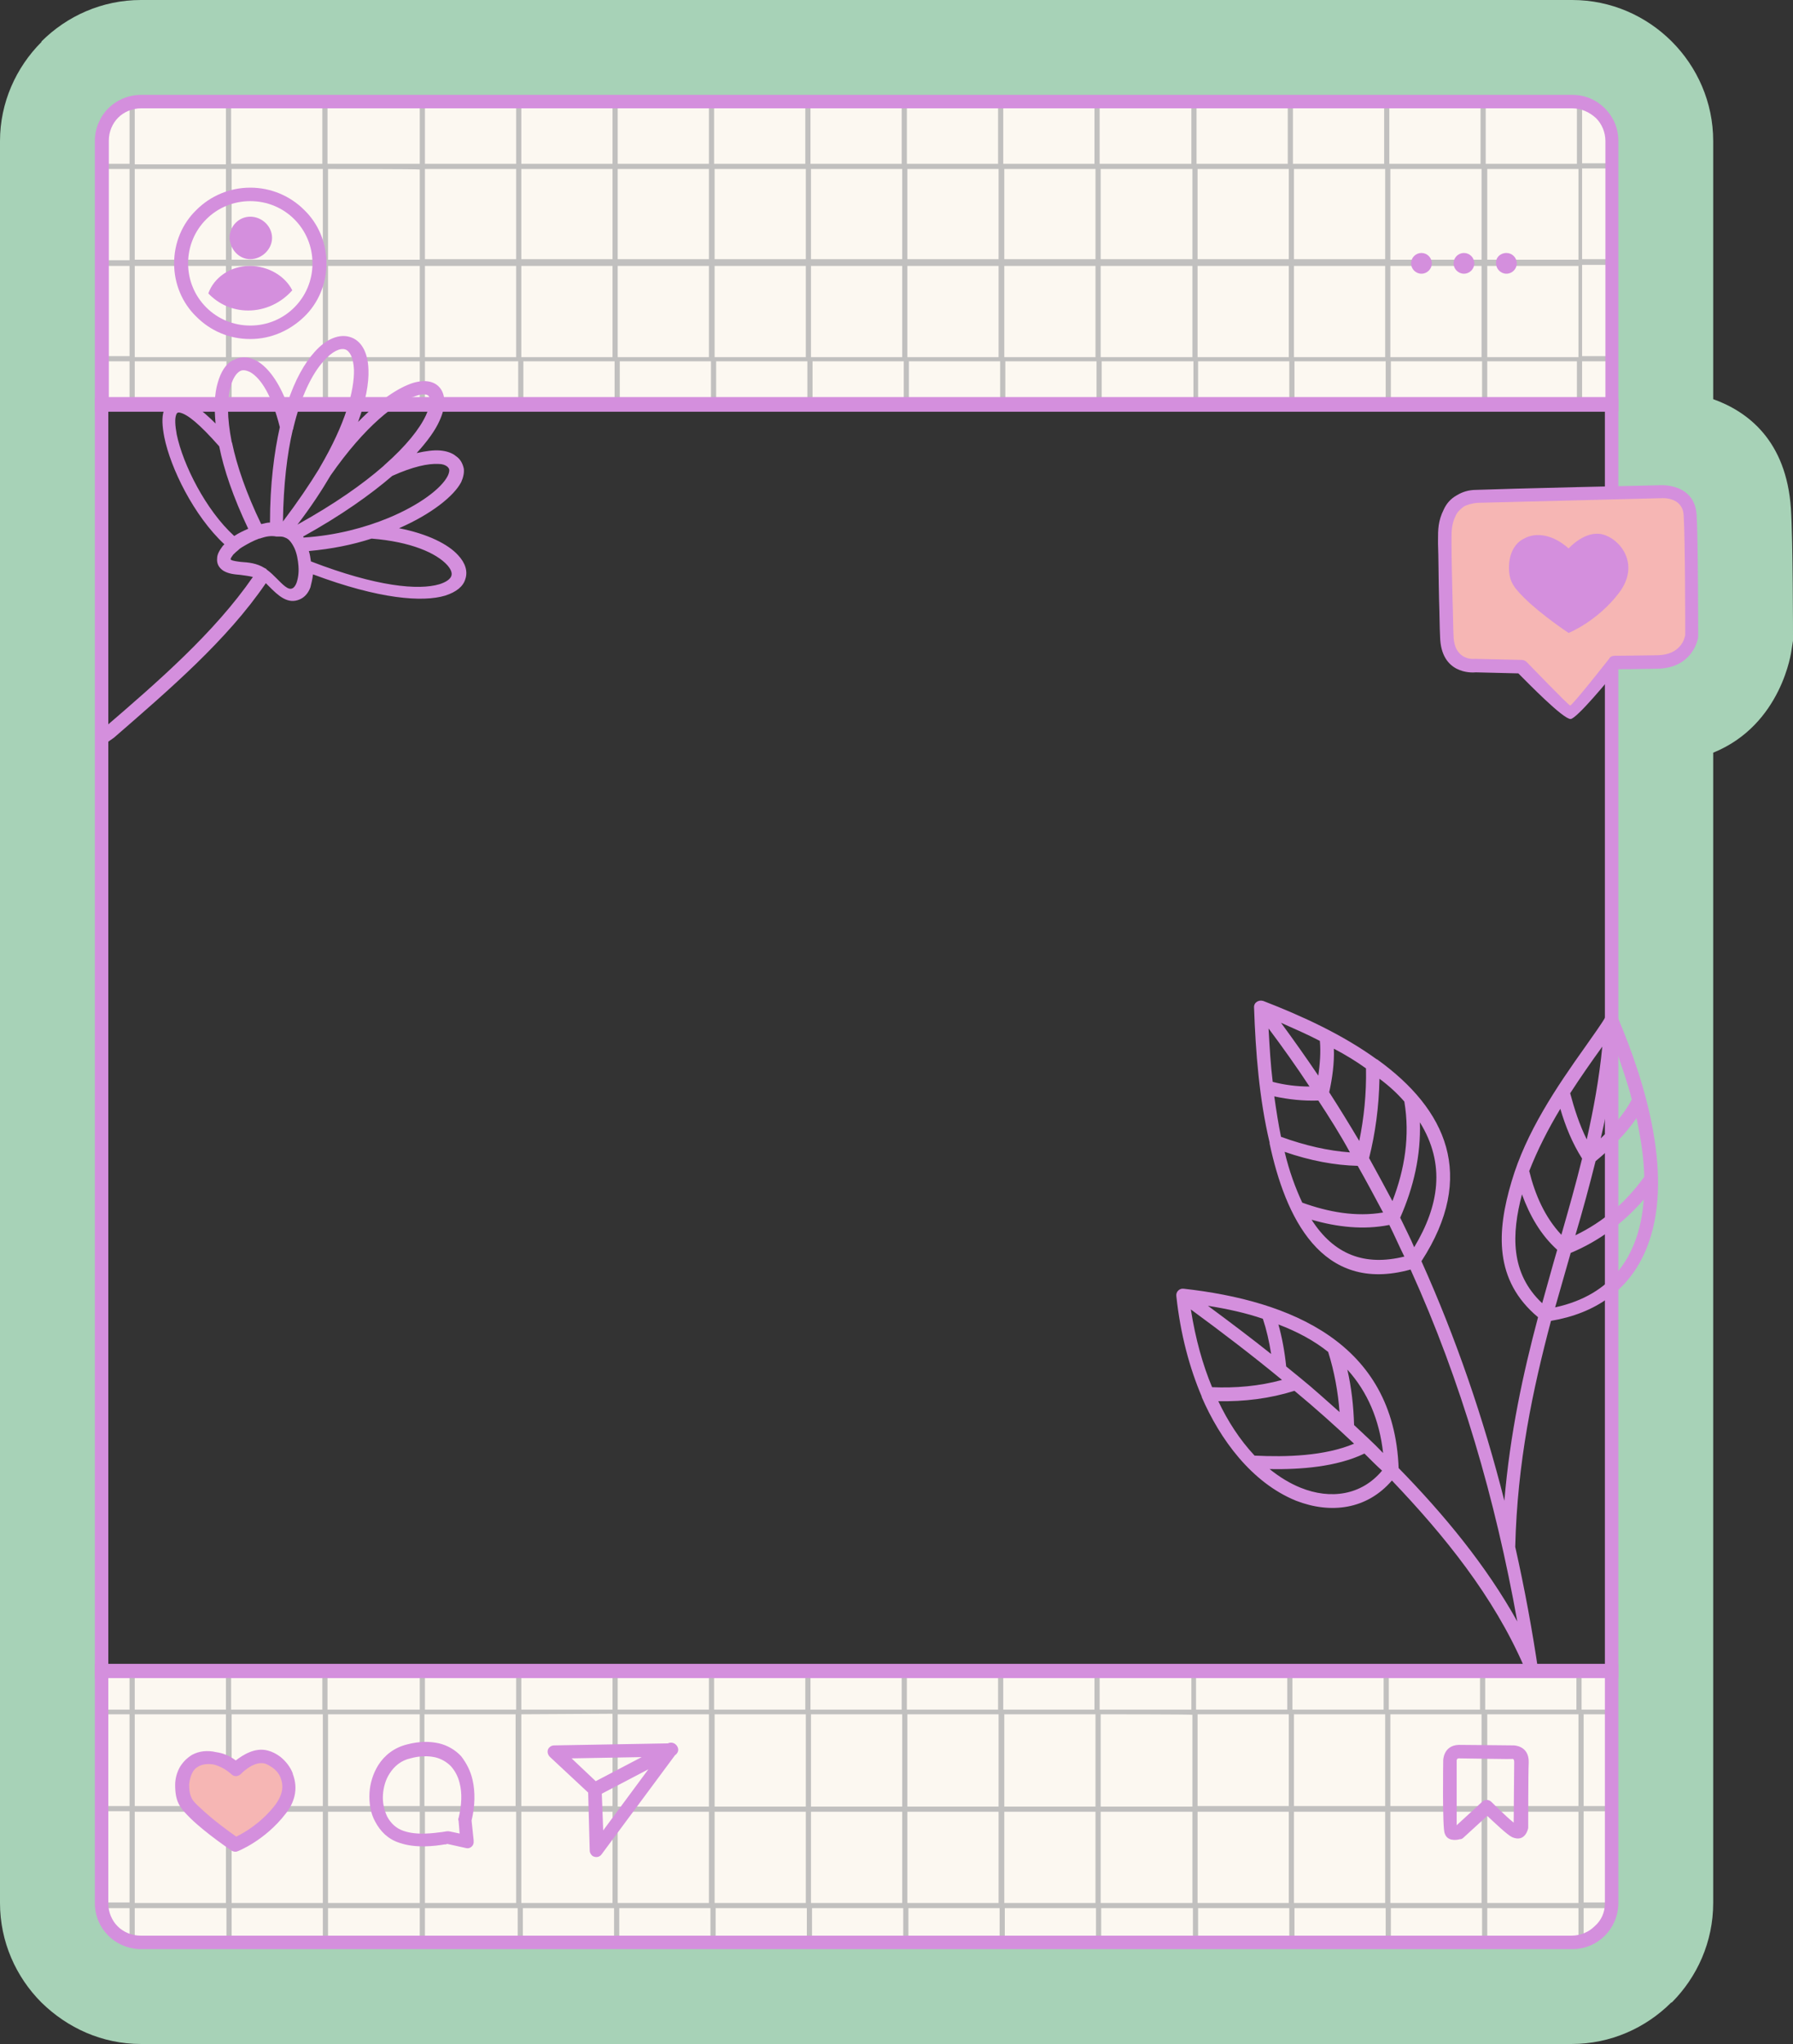
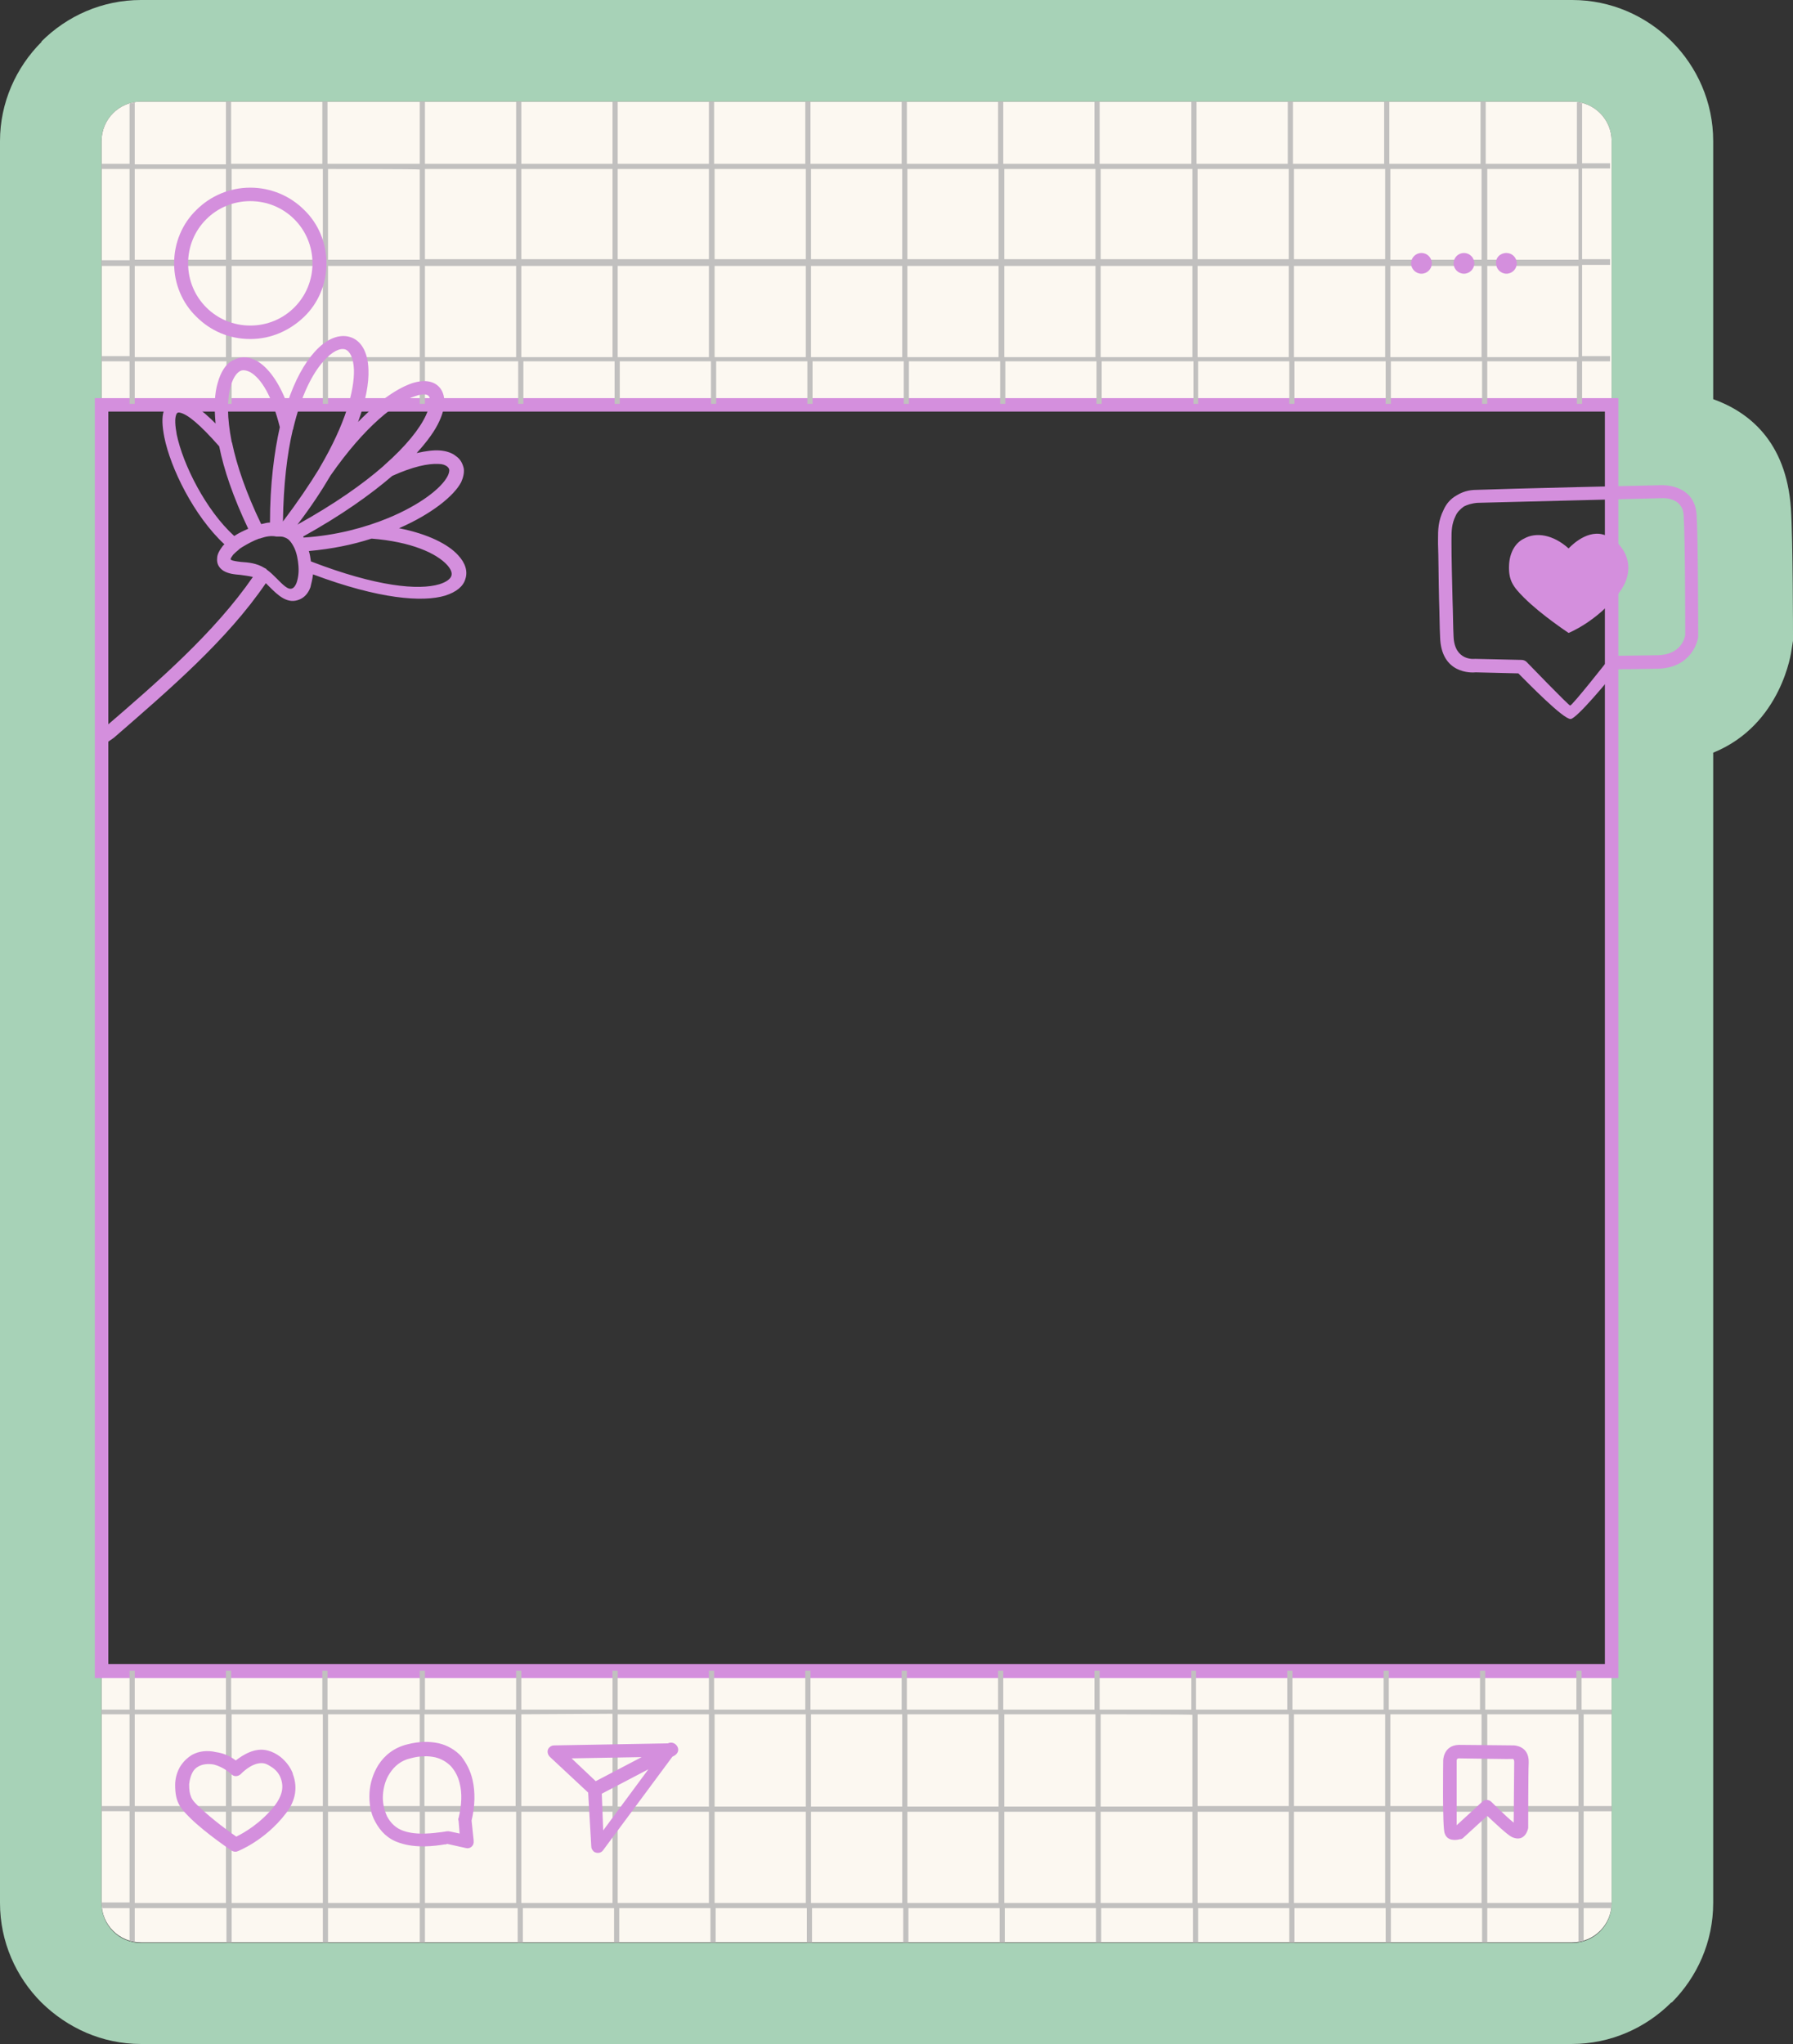
<svg xmlns="http://www.w3.org/2000/svg" fill="#000000" height="394.3" preserveAspectRatio="xMidYMid meet" version="1" viewBox="0.0 0.0 346.0 394.3" width="346" zoomAndPan="magnify">
  <rect x="0.0" y="0.0" width="346.0" height="394.3" fill="#333333" stroke="none" />
  <g id="change1_1">
    <path d="M27.2,0h276.2c7.5,0,14.3,3.1,19.2,8c4.9,4.9,8,11.7,8,19.2V77c6.7,2.4,14.1,8,15,21.1c0.4,6,0.4,24.4,0.4,24.5 v1l-0.3,1.9c0,0-1.8,14.3-15.1,19.7v221.9c0,7.5-3.1,14.3-8,19.2h-0.1c-4.9,4.9-11.7,8-19.2,8H27.2c-7.5,0-14.2-3.1-19.2-8L8,386.3 c-4.9-4.9-8-11.7-8-19.2V27.2C0,19.8,3.1,13,8,8.1V8C12.9,3.1,19.7,0,27.2,0L27.2,0z M19.6,78.1v244.3v44.8c0,4.2,3.4,7.6,7.6,7.6 h276.2c4.2,0,7.6-3.4,7.6-7.6v-44.8V78.1V27.2c0-4.2-3.4-7.6-7.6-7.6H27.2c-4.2,0-7.6,3.4-7.6,7.6C19.6,27.2,19.6,78.1,19.6,78.1z M311.5,147.4C311.3,147.5,311.5,147.5,311.5,147.4L311.5,147.4z" fill="#a7d2b7" />
  </g>
  <g id="change2_1">
    <path clip-rule="evenodd" d="M27.2,19.6h276.2c4.2,0,7.6,3.4,7.6,7.6v50.9H19.6V27.2C19.6,23,23,19.6,27.2,19.6z M311,322.3v44.8 c0,4.2-3.4,7.6-7.6,7.6H27.2c-4.2,0-7.6-3.4-7.6-7.6v-44.8H311z" fill="#fcf8f1" fill-rule="evenodd" />
  </g>
  <g id="change3_1">
    <path d="M19.6,76.8h292.7v246.9h-294V76.8C18.3,76.8,19.6,76.8,19.6,76.8z M309.7,79.4H20.9V321h288.8V79.4z" fill="#d48fdd" />
  </g>
  <g id="change4_1">
    <path d="M43.6,19.6h1v12h17.6v-12h1v12H81l0-12h1v12h17.6v-12h1v12h17.6v-12h1v12h17.6v-12h1v12h17.6v-12h1v12h17.6v-12 h1v12h17.6v-12h1v12h17.6v-12h1v12h17.7l0-12h1v12h17.6v-12h1v12h17.6v-12h1v12h17.6v-12h1v12h17.6V19.7c0.4,0.1,0.7,0.1,1,0.2v11.6 h5.4v1h-5.4v17.5l5.4,0v1.1h-5.4v17.6h5.4v1h-5.4v8.2h-1v-8.2H287v8.2h-1v-8.2h-17.6v8.2h-1v-8.2h-17.6v8.2h-1v-8.2h-17.6v8.2h-0.9 l0-8.2h-17.7v8.2h-1v-8.2h-17.6v8.2h-1v-8.2h-17.6v8.2h-1v-8.2h-17.6v8.2h-1v-8.2h-17.6v8.2h-1v-8.2h-17.6v8.2h-1v-8.2h-17.6v8.2h-1 v-8.2H82v8.2H81l0-8.2H63.3v8.2h-1v-8.2H44.7v8.2h-1v-8.2H26v8.2h-1v-8.2h-5.4v-1H25V51.3h-5.4v-1.1l5.4,0V32.6h-5.4v-1H25V20 c0.3-0.1,0.7-0.2,1-0.2v11.9h17.6L43.6,19.6L43.6,19.6z M311,329.8v0.9l-5.4,0v17.7h5.4v1h-5.4v17.6h5.4v0.1c0,0.3,0,0.7-0.1,1h-5.3 v6.3c-0.3,0.1-0.7,0.2-1,0.2v-6.5H287v6.6h-1v-6.6h-17.6v6.6h-1v-6.6h-17.6v6.6h-1v-6.6h-17.6v6.6h-1l0-6.6h-17.7v6.6h-1v-6.6h-17.6 v6.6h-1v-6.6h-17.6v6.6h-1v-6.6h-17.6v6.6h-1v-6.6h-17.6v6.6h-1v-6.6h-17.6v6.6h-1v-6.6h-17.6v6.6h-1v-6.6H82v6.6h-1l0-6.6H63.3v6.6 h-1v-6.6H44.7v6.6h-1v-6.6H26v6.5c-0.4-0.1-0.7-0.1-1-0.2v-6.3h-5.3c0-0.3-0.1-0.6-0.1-1v-0.1H25v-17.6h-5.4v-1H25v-17.7l-5.4,0 v-0.9H25v-7.5h1v7.5h17.6v-7.5h1v7.5h17.6v-7.5h1v7.5H81l0-7.5H82v7.5h17.6v-7.5h1v7.5h17.6v-7.5h1v7.5h17.6v-7.5h1v7.5h17.6v-7.5h1 v7.5h17.6v-7.5h1v7.5h17.6v-7.5h1v7.5h17.6v-7.5h1v7.5h17.7l0-7.5h0.9v7.5h17.6v-7.5h1v7.5h17.6v-7.5h1v7.5h17.6v-7.5h1v7.5h17.6 v-7.5h1v7.5H311L311,329.8z M26,32.6v17.5l17.6,0V32.6C43.6,32.6,26,32.6,26,32.6z M63.3,32.6v17.5l17.7,0l0-17.4 C81,32.6,63.3,32.6,63.3,32.6z M100.6,32.6v17.4l17.6,0V32.6H100.6z M137.9,32.6v17.4l17.6,0V32.6H137.9z M175.1,32.6v17.4l17.6,0 V32.6H175.1z M212.4,32.6v17.4l17.7,0l0-17.4H212.4z M249.7,32.6v17.4l17.6,0V32.6H249.7z M287,32.6v17.5l17.6,0V32.6H287z M285.9,32.6h-17.6v17.5l17.6,0V32.6z M248.7,32.6h-17.6v17.4l17.6,0C248.7,50.1,248.7,32.6,248.7,32.6z M211.4,32.6h-17.6v17.4 l17.6,0C211.4,50.1,211.4,32.6,211.4,32.6z M174.1,32.6h-17.6v17.4h17.6V32.6z M136.8,32.6h-17.6v17.4l17.6,0 C136.8,50.1,136.8,32.6,136.8,32.6z M99.5,32.6H82v17.4l17.6,0V32.6z M62.3,32.6H44.7v17.5l17.6,0V32.6z M26,51.3v17.6h17.6V51.3H26 z M63.3,51.3v17.6H81l0-17.6H63.3z M100.6,51.3v17.6h17.6V51.3H100.6z M137.9,51.3v17.6h17.6V51.3H137.9z M175.1,51.3v17.6h17.6 V51.3H175.1z M212.4,51.3v17.6h17.7l0-17.6H212.4z M249.7,51.3v17.6h17.6V51.3H249.7z M287,51.3v17.6h17.6V51.3H287z M44.7,68.9 h17.6V51.3H44.7V68.9z M82,68.9h17.6V51.3H82V68.9z M119.2,68.9h17.6V51.3h-17.6V68.9z M156.5,68.9h17.6V51.3h-17.6V68.9z M193.8,68.9h17.6V51.3h-17.6V68.9z M231.1,68.9h17.6V51.3h-17.6V68.9z M268.3,68.9h17.6V51.3h-17.6V68.9z M26,330.7v17.7h17.6 v-17.7L26,330.7z M63.3,330.7v17.7H81l0-17.7C81,330.7,63.3,330.7,63.3,330.7z M100.6,330.7v17.7h17.6v-17.8L100.6,330.7z M137.9,330.7v17.8h17.6v-17.8L137.9,330.7z M175.1,330.7v17.8h17.6v-17.8L175.1,330.7z M212.4,330.7v17.8h17.7l0-17.7 C230.1,330.7,212.4,330.7,212.4,330.7z M249.7,330.7v17.7h17.6v-17.7L249.7,330.7z M287,330.7v17.7h17.6v-17.7L287,330.7z M285.9,330.7l-17.6,0v17.7h17.6V330.7L285.9,330.7z M248.7,330.7l-17.6,0v17.7h17.6V330.7z M211.4,330.7l-17.6,0v17.8h17.6V330.7 L211.4,330.7z M174.1,330.7h-17.6v17.8h17.6V330.7z M136.8,330.7l-17.6,0v17.8h17.6V330.7L136.8,330.7z M99.5,330.7l-17.6,0v17.7 h17.6V330.7z M62.3,330.7l-17.6,0v17.7h17.6V330.7L62.3,330.7z M26,349.5v17.6h17.6v-17.6H26z M63.3,349.5v17.6H81l0-17.6 C81,349.5,63.3,349.5,63.3,349.5z M100.6,349.5v17.6h17.6v-17.6H100.6z M137.9,349.5v17.6h17.6v-17.6H137.9z M175.1,349.5v17.6h17.6 v-17.6H175.1z M212.4,349.5v17.6h17.7l0-17.6H212.4L212.4,349.5z M249.7,349.5v17.6h17.6v-17.6H249.7z M287,349.5v17.6h17.6v-17.6 H287z M44.7,367.1h17.6v-17.6H44.7V367.1z M82,367.1h17.6v-17.6H82V367.1z M119.2,367.1h17.6v-17.6h-17.6V367.1z M156.5,367.1h17.6 v-17.6h-17.6V367.1z M193.8,367.1h17.6v-17.6h-17.6V367.1z M231.1,367.1h17.6v-17.6h-17.6V367.1z M268.3,367.1h17.6v-17.6h-17.6 V367.1z" fill="#c1c0bf" />
  </g>
  <g id="change5_1">
-     <path clip-rule="evenodd" d="M279.7,98.9c0.8-1.6,2.3-3.1,5.2-3.2c6.1-0.2,35.6-0.9,35.6-0.9s5.2-0.3,5.6,4.5s0.3,23.2,0.3,23.2 s-0.6,5-6.6,5.1c-6,0.1-8.3,0.1-8.3,0.1s-7.6,9.6-8.5,9.6c-0.9,0.1-9.4-8.8-9.4-8.8l-8.8-0.2c0,0-5.3,0.7-5.6-5.5 c-0.2-4.7-0.3-13.7-0.3-17.9C278.8,102.7,278.7,101,279.7,98.9z M45.5,341.3c0,0,2.9-3.2,5.9-2.4c3,0.8,6.5,5.2,2.7,10.1 c-3.7,4.9-8.6,6.8-8.6,6.8s-4.7-3.1-7.7-6.1c-1.9-1.8-2.7-2.9-2.6-5.6c0.1-2.3,1.1-3.9,2.6-4.7C39.9,338.5,42.8,338.9,45.5,341.3 L45.5,341.3z" fill="#f6b6b4" fill-rule="evenodd" />
-   </g>
+     </g>
  <g id="change3_2">
-     <path d="M45.5,339.6c1.3-1,3.7-2.6,6.2-1.9c0.8,0.2,1.6,0.6,2.4,1.2c1,0.8,1.9,1.9,2.4,3.2l0,0.1 c0.5,1.3,0.7,2.8,0.3,4.4c-0.3,1.1-0.8,2.2-1.7,3.3c-4,5.2-9.2,7.2-9.2,7.2c-0.4,0.2-0.9,0.1-1.2-0.1c0,0-4.8-3.2-7.9-6.2 c-1-1-1.8-1.8-2.3-2.8c-0.5-1-0.7-2.1-0.7-3.7c0-1.3,0.4-2.5,0.9-3.4c0.6-1,1.4-1.8,2.4-2.4c1.3-0.7,2.9-0.9,4.6-0.5 C43.1,338.2,44.3,338.7,45.5,339.6L45.5,339.6z M51.1,340.2c-2-0.5-4.1,1.5-4.5,1.9l-0.1,0.1c-0.5,0.5-1.3,0.6-1.8,0.1 c-1.1-1-2.3-1.6-3.4-1.9c-1.1-0.2-2.1-0.1-2.9,0.3c-0.6,0.3-1,0.7-1.3,1.3c-0.3,0.6-0.5,1.3-0.6,2.2c0,1.1,0.1,1.8,0.4,2.5 c0.3,0.7,0.9,1.3,1.8,2.1c2.3,2.2,5.6,4.6,6.9,5.5c1.4-0.7,4.7-2.5,7.5-6.1c0.6-0.8,1-1.6,1.2-2.3c0.3-1,0.2-2-0.1-2.8l0,0 c-0.3-0.9-0.9-1.6-1.6-2.1C52,340.6,51.5,340.3,51.1,340.2L51.1,340.2z M88.5,350.7c0.6-2.5,0.7-4.8,0.2-6.7 c-0.3-1.3-0.9-2.4-1.7-3.3c-0.8-0.8-1.8-1.4-3-1.7c-1.4-0.3-3-0.3-4.8,0.2c-1.8,0.4-3.1,1.5-4,2.9c-0.8,1.2-1.2,2.7-1.3,4.1 c-0.1,1.5,0.2,2.9,0.8,4.2c0.7,1.3,1.7,2.3,3.2,2.8c2.6,0.9,5.9,0.4,7.5,0.2l0,0c0.6-0.1,1-0.2,1.4-0.1l1.9,0.4l-0.2-2.4 C88.4,351,88.4,350.8,88.5,350.7L88.5,350.7z M91.2,343.4c0.5,2.2,0.5,4.9-0.2,7.8l0.4,3.8c0,0.1,0,0.3,0,0.5 c-0.1,0.7-0.8,1.2-1.5,1l-3.6-0.8c-0.1,0-0.1,0.1-0.4,0.1l-0.1,0c-1.8,0.3-5.5,0.8-8.7-0.3c-2.2-0.7-3.7-2.2-4.7-4.1 c-0.9-1.6-1.2-3.6-1.1-5.5c0.1-1.9,0.7-3.8,1.7-5.4c1.2-1.9,3.1-3.4,5.6-4c2.3-0.6,4.3-0.6,6.1-0.2c1.7,0.4,3.2,1.3,4.3,2.5 C90,340.1,90.8,341.6,91.2,343.4L91.2,343.4z M113.5,345.8l-7.4-6.9c-0.5-0.5-0.6-1.3-0.1-1.8c0.3-0.3,0.6-0.4,1-0.4l22.4-0.4 c0.7,0,1.3,0.6,1.3,1.3c0,0.3-0.1,0.6-0.3,0.8l-14.3,19.3c-0.4,0.6-1.2,0.7-1.8,0.3c-0.3-0.3-0.5-0.6-0.5-1L113.5,345.8L113.5,345.8 z M110.3,339.2l5.4,5.1c0.2,0.2,0.4,0.6,0.4,0.9l0.3,7.9l10.5-14.2L110.3,339.2L110.3,339.2z M115.4,346.4c-0.6,0.3-1.4,0.1-1.8-0.6 c-0.3-0.6-0.1-1.4,0.6-1.8l14.7-7.7c0.6-0.3,1.4-0.1,1.8,0.6s0.1,1.4-0.6,1.8L115.4,346.4z M278.5,339.6c0,0,0-2.9,3-3 c1.6,0,10,0.1,10.6,0.1c0,0,3,0,2.9,3.3c-0.1,1.9-0.1,12.3-0.1,12.3c0,0.1,0,0.2,0,0.3c0,0.2-0.6,2.9-3.1,1.8 c-0.9-0.4-3.4-2.8-4.8-4.1l-4.6,4.2c-0.2,0.2-0.4,0.3-0.7,0.3c-0.7,0.2-2.4,0.4-2.9-1.1C278.3,352.8,278.5,339.7,278.5,339.6 L278.5,339.6z M281.5,339.2c-0.4,0-0.4,0.4-0.4,0.4c0,0,0,9.6,0,12.5l4.9-4.5c0.5-0.5,1.3-0.5,1.8,0c0,0,2.9,2.9,4.3,4 c0-2.3,0.1-10,0.1-11.7c0-0.6-0.3-0.6-0.3-0.6l0,0C292,339.4,283.2,339.2,281.5,339.2L281.5,339.2z" fill="#d48fdd" />
+     <path d="M45.5,339.6c1.3-1,3.7-2.6,6.2-1.9c0.8,0.2,1.6,0.6,2.4,1.2c1,0.8,1.9,1.9,2.4,3.2l0,0.1 c0.5,1.3,0.7,2.8,0.3,4.4c-0.3,1.1-0.8,2.2-1.7,3.3c-4,5.2-9.2,7.2-9.2,7.2c-0.4,0.2-0.9,0.1-1.2-0.1c0,0-4.8-3.2-7.9-6.2 c-1-1-1.8-1.8-2.3-2.8c-0.5-1-0.7-2.1-0.7-3.7c0-1.3,0.4-2.5,0.9-3.4c0.6-1,1.4-1.8,2.4-2.4c1.3-0.7,2.9-0.9,4.6-0.5 C43.1,338.2,44.3,338.7,45.5,339.6L45.5,339.6z M51.1,340.2c-2-0.5-4.1,1.5-4.5,1.9l-0.1,0.1c-0.5,0.5-1.3,0.6-1.8,0.1 c-1.1-1-2.3-1.6-3.4-1.9c-1.1-0.2-2.1-0.1-2.9,0.3c-0.6,0.3-1,0.7-1.3,1.3c-0.3,0.6-0.5,1.3-0.6,2.2c0,1.1,0.1,1.8,0.4,2.5 c0.3,0.7,0.9,1.3,1.8,2.1c2.3,2.2,5.6,4.6,6.9,5.5c1.4-0.7,4.7-2.5,7.5-6.1c0.6-0.8,1-1.6,1.2-2.3c0.3-1,0.2-2-0.1-2.8l0,0 c-0.3-0.9-0.9-1.6-1.6-2.1C52,340.6,51.5,340.3,51.1,340.2L51.1,340.2z M88.5,350.7c0.6-2.5,0.7-4.8,0.2-6.7 c-0.3-1.3-0.9-2.4-1.7-3.3c-0.8-0.8-1.8-1.4-3-1.7c-1.4-0.3-3-0.3-4.8,0.2c-1.8,0.4-3.1,1.5-4,2.9c-0.8,1.2-1.2,2.7-1.3,4.1 c-0.1,1.5,0.2,2.9,0.8,4.2c0.7,1.3,1.7,2.3,3.2,2.8c2.6,0.9,5.9,0.4,7.5,0.2l0,0c0.6-0.1,1-0.2,1.4-0.1l1.9,0.4l-0.2-2.4 C88.4,351,88.4,350.8,88.5,350.7L88.5,350.7z M91.2,343.4c0.5,2.2,0.5,4.9-0.2,7.8l0.4,3.8c0,0.1,0,0.3,0,0.5 c-0.1,0.7-0.8,1.2-1.5,1l-3.6-0.8c-0.1,0-0.1,0.1-0.4,0.1l-0.1,0c-1.8,0.3-5.5,0.8-8.7-0.3c-2.2-0.7-3.7-2.2-4.7-4.1 c-0.9-1.6-1.2-3.6-1.1-5.5c0.1-1.9,0.7-3.8,1.7-5.4c1.2-1.9,3.1-3.4,5.6-4c2.3-0.6,4.3-0.6,6.1-0.2c1.7,0.4,3.2,1.3,4.3,2.5 C90,340.1,90.8,341.6,91.2,343.4L91.2,343.4z M113.5,345.8l-7.4-6.9c-0.5-0.5-0.6-1.3-0.1-1.8c0.3-0.3,0.6-0.4,1-0.4l22.4-0.4 c0.7,0,1.3,0.6,1.3,1.3l-14.3,19.3c-0.4,0.6-1.2,0.7-1.8,0.3c-0.3-0.3-0.5-0.6-0.5-1L113.5,345.8L113.5,345.8 z M110.3,339.2l5.4,5.1c0.2,0.2,0.4,0.6,0.4,0.9l0.3,7.9l10.5-14.2L110.3,339.2L110.3,339.2z M115.4,346.4c-0.6,0.3-1.4,0.1-1.8-0.6 c-0.3-0.6-0.1-1.4,0.6-1.8l14.7-7.7c0.6-0.3,1.4-0.1,1.8,0.6s0.1,1.4-0.6,1.8L115.4,346.4z M278.5,339.6c0,0,0-2.9,3-3 c1.6,0,10,0.1,10.6,0.1c0,0,3,0,2.9,3.3c-0.1,1.9-0.1,12.3-0.1,12.3c0,0.1,0,0.2,0,0.3c0,0.2-0.6,2.9-3.1,1.8 c-0.9-0.4-3.4-2.8-4.8-4.1l-4.6,4.2c-0.2,0.2-0.4,0.3-0.7,0.3c-0.7,0.2-2.4,0.4-2.9-1.1C278.3,352.8,278.5,339.7,278.5,339.6 L278.5,339.6z M281.5,339.2c-0.4,0-0.4,0.4-0.4,0.4c0,0,0,9.6,0,12.5l4.9-4.5c0.5-0.5,1.3-0.5,1.8,0c0,0,2.9,2.9,4.3,4 c0-2.3,0.1-10,0.1-11.7c0-0.6-0.3-0.6-0.3-0.6l0,0C292,339.4,283.2,339.2,281.5,339.2L281.5,339.2z" fill="#d48fdd" />
  </g>
  <g id="change3_3">
    <path clip-rule="evenodd" d="M274.3,48.8c1.1,0,2,0.9,2,2c0,1.1-0.9,2-2,2c-1.1,0-2-0.9-2-2C272.3,49.7,273.2,48.8,274.3,48.8z M290.7,48.8 c1.1,0,2,0.9,2,2c0,1.1-0.9,2-2,2c-1.1,0-2-0.9-2-2C288.6,49.7,289.5,48.8,290.7,48.8z M282.5,48.8c1.1,0,2,0.9,2,2c0,1.1-0.9,2-2,2 c-1.1,0-2-0.9-2-2C280.5,49.7,281.4,48.8,282.5,48.8z" fill="#d48fdd" fill-rule="evenodd" />
  </g>
  <g id="change3_4">
    <path d="M48.3,36.2c4,0,7.7,1.6,10.4,4.3c2.7,2.6,4.3,6.3,4.3,10.3c0,4-1.6,7.7-4.3,10.3c-2.7,2.6-6.3,4.3-10.4,4.3 s-7.7-1.6-10.4-4.3c-2.7-2.6-4.3-6.3-4.3-10.3c0-4,1.6-7.7,4.3-10.3C40.6,37.8,44.3,36.2,48.3,36.2z M56.8,42.3 c-2.2-2.2-5.2-3.5-8.5-3.5s-6.3,1.3-8.5,3.5c-2.2,2.2-3.5,5.2-3.5,8.5c0,3.3,1.3,6.3,3.5,8.5c2.2,2.2,5.2,3.5,8.5,3.5 c3.3,0,6.3-1.3,8.5-3.5c2.2-2.2,3.5-5.2,3.5-8.5C60.3,47.5,59,44.5,56.8,42.3z" fill="#d48fdd" />
  </g>
  <g id="change3_5">
-     <path clip-rule="evenodd" d="M48.3,50c2.2,0,4.2-1.9,4.2-4.1c0-2.3-2-4.1-4.2-4.1c-2.2,0-4,1.8-4,4.1C44.4,48.1,46.1,50,48.3,50z M56.4,56 c-1.4-2.8-4.7-4.7-8.2-4.7c-3.7,0-6.9,2.2-8,5.3c2,2.1,4.7,3.3,7.7,3.3C51.2,59.9,54.3,58.4,56.4,56z" fill="#d48fdd" fill-rule="evenodd" />
-   </g>
+     </g>
  <g id="change3_6">
    <path clip-rule="evenodd" d="M302.7,105.8c0,0,3.2-3.6,6.6-2.7c3.4,0.9,7.3,5.8,3.1,11.3c-4.2,5.5-9.7,7.7-9.7,7.7s-5.3-3.5-8.6-6.8 c-2.1-2.1-3-3.3-2.9-6.2c0.1-2.5,1.2-4.4,2.9-5.2C296.4,102.6,299.7,103.1,302.7,105.8L302.7,105.8z M278.6,98.3 c0.5-1.1,1.3-2.1,2.6-2.8c1-0.6,2.2-1,3.7-1c4.8-0.2,34.5-0.9,35.6-0.9c0,0,6.5-0.4,6.9,5.7c0.3,4.9,0.3,23.3,0.3,23.3 c0,0.1,0,0.2,0,0.3c-0.1,0.8-1.3,6-7.9,6.1c-4.4,0.1-6.7,0.1-7.7,0.1c-1.6,2-7.8,9.5-9,9.6c-1.4,0.1-8.4-7.1-10.1-8.8l-8.2-0.2 c-0.9,0.1-6.7,0.3-6.9-6.8c-0.1-1.9-0.1-4.4-0.2-7.2c-0.1-4-0.1-8.3-0.2-10.8l0-0.7C277.5,102.2,277.5,100.5,278.6,98.3L278.6,98.3z M282.5,97.7c-0.7,0.5-1.3,1.1-1.6,1.8c-0.8,1.6-0.8,3-0.8,4.7l0,0.7c0,2.5,0.1,6.8,0.2,10.8c0.1,2.7,0.1,5.2,0.2,7.1 c0.2,4.8,4.1,4.3,4.1,4.3l0.2,0l8.8,0.2c0.3,0,0.7,0.1,1,0.4c0,0,8.2,8.5,8.4,8.4c0.4,0,6.8-8.1,7.5-9c0.2-0.4,0.6-0.6,1.1-0.6 c0,0,2.5,0,8.3-0.1c4.4-0.1,5.2-3.2,5.3-3.9c0-1.2,0-18.5-0.3-23.1c-0.2-3.6-4.2-3.3-4.2-3.3h0c-0.1,0-28.2,0.7-35.6,0.9 C283.9,97.1,283.1,97.4,282.5,97.7L282.5,97.7z" fill="#d48fdd" fill-rule="evenodd" />
  </g>
  <g id="change3_7">
-     <path d="M27.2,18.3h276.2c2.5,0,4.7,1,6.3,2.6s2.6,3.8,2.6,6.3v52.2h-294V27.2c0-2.4,1-4.7,2.6-6.3 C22.5,19.3,24.8,18.3,27.2,18.3z M303.4,20.9H27.2c-1.7,0-3.3,0.7-4.4,1.8c-1.1,1.1-1.8,2.7-1.8,4.4v49.5h288.8V27.2 c0-1.7-0.7-3.3-1.8-4.4C306.7,21.6,305.1,20.9,303.4,20.9z M312.3,322.3v44.8c0,2.4-1,4.7-2.6,6.3c-1.6,1.6-3.8,2.6-6.3,2.6H27.2 c-2.4,0-4.7-1-6.3-2.6c-1.6-1.6-2.6-3.8-2.6-6.3l0-46.1h294L312.3,322.3L312.3,322.3z M309.7,367.2v-43.5H20.9v43.5 c0,1.7,0.7,3.3,1.8,4.4c1.1,1.1,2.7,1.8,4.4,1.8h276.2c1.7,0,3.3-0.7,4.4-1.8C309,370.5,309.7,368.9,309.7,367.2z" fill="#d48fdd" />
-   </g>
+     </g>
  <g id="change3_8">
-     <path d="M242,194.4c-0.1-1,0.9-1.6,1.8-1.3c7.5,2.9,15.3,6.5,21.8,11.2l0.2,0.1c13.3,9.6,19.2,22.4,8.5,38.9 c6.7,14.9,12,30.4,16,46.2c1.1-13,3.6-24.5,6.5-35.4c-8.5-7.1-8-16.5-5.1-26.2c2.8-9.5,8.6-18.1,14.3-26.1c1.6-2.3,3-4.2,3.8-5.6 c0.5-1,2-1,2.4,0.1c5.4,12.7,11,31.2,5.5,44.6c-3.3,8.1-10,12.5-18.4,13.9c-3.5,13.2-6.5,27.2-6.9,43.6c1.8,8,3.3,16.1,4.5,24.3 c-0.8-0.1-1.7-0.1-2.6,0.1l-0.2-1.3c-5.9-13.6-15.4-25.3-25.5-35.9c-4.8,5.6-11.8,6.5-18.5,3.9c-8.6-3.5-14.7-11.9-18.2-20l0-0.1 c-2.3-5.4-4.1-11.9-4.9-19.4c-0.1-0.8,0.6-1.5,1.4-1.4c20.6,2.3,40.6,10.4,41.5,34.6c8.7,8.9,16.9,18.8,22.9,29.6 c-4.2-23.4-10.8-46.3-20.6-67.9c-17.3,4.8-24.2-10.3-27.2-24.3l0-0.2C243,212,242.3,203,242,194.4z M249.8,268.3 c-4.8,1.5-9.7,2.1-14.7,2c1.8,3.8,4.1,7.4,7,10.5c6.1,0.3,13.5,0.1,19.2-2.3C257.7,275.1,253.9,271.7,249.8,268.3z M233.9,267.6 c4.5,0.2,9.1-0.2,13.5-1.4c-5.7-4.7-11.6-9.2-17.6-13.6C230.7,258.3,232.1,263.3,233.9,267.6z M245.3,261.2 c-0.4-2.5-0.9-4.7-1.6-6.8c-3.2-1.1-6.8-1.9-10.6-2.5C237.3,255,241.4,258.1,245.3,261.2L245.3,261.2z M246.7,255.5 c0.7,2.5,1.2,5.2,1.5,8.1c0.9,0.7,1.8,1.5,2.7,2.2v0c2.6,2.1,5.1,4.4,7.6,6.6c-0.3-3.9-1-7.8-2.2-11.6 C253.7,258.7,250.4,256.9,246.7,255.5L246.7,255.5z M263.3,280.4c-5.4,2.6-12.4,3.1-18.3,3c2,1.6,4,2.8,6,3.6 c5.7,2.3,11.7,1.5,15.7-3.3C265.6,282.7,264.5,281.6,263.3,280.4L263.3,280.4z M260,264.2c0.8,3.5,1.2,7.1,1.3,10.7 c1.9,1.8,3.8,3.5,5.6,5.4C266.2,273.9,263.9,268.5,260,264.2L260,264.2z M317.2,231.4c-3.9,4.5-8.6,8-14.1,10.3c-1,3.5-2,7-3,10.5 C311.1,249.8,316.4,242.2,317.2,231.4z M300.5,241.1c-3.2-2.9-5.3-6.6-6.8-10.7c-2,7.6-2.3,15.2,3.9,21 C298.6,247.9,299.5,244.5,300.5,241.1z M295.1,225.9c1.1,4.5,3,8.9,6.2,12.3c1.4-4.9,2.8-9.8,4-14.7c-1.9-3-3.2-6.2-4.2-9.6 C298.8,217.7,296.7,221.8,295.1,225.9z M304,238.3c5.4-2.6,9.8-6.4,13.3-11.3c-0.1-3.8-0.7-7.6-1.5-11.3c-2.2,3.2-5,5.9-7.9,8.3 C306.7,228.8,305.4,233.6,304,238.3z M303,210.9c0.8,3,1.8,6.1,3.2,8.9c1.3-5.8,2.4-11.7,3-17.9C307.1,204.8,305,207.8,303,210.9z M308.9,219.6c2.3-2.2,4.5-4.7,6-7.5c-0.8-3.1-1.9-6.3-3.1-9.7C311.2,208.4,310.2,214.1,308.9,219.6z M257.4,202.3 c0.1,2.8-0.3,5.7-0.9,8.4c2,3.1,3.9,6.2,5.8,9.4c0.9-4.4,1.4-9.1,1.3-14C261.8,204.8,259.7,203.5,257.4,202.3z M254.4,212.3 c-2.9,0.1-5.7-0.2-8.5-0.8c0.4,2.8,0.8,5.4,1.3,7.8c4.7,1.7,9.1,2.7,13.3,3C258.6,218.8,256.5,215.5,254.4,212.3z M245.6,208.7 c2.3,0.6,4.7,0.9,7.1,0.9c-2.5-3.8-5.2-7.6-7.9-11.2C245,202.1,245.2,205.5,245.6,208.7L245.6,208.7z M254.4,207.5 c0.3-2.2,0.5-4.5,0.3-6.7c-2.3-1.2-4.8-2.3-7.5-3.5C249.7,200.7,252.1,204.1,254.4,207.5L254.4,207.5z M266.2,208.1 c-0.1,5.4-0.8,10.5-2,15.3c1.5,2.7,3,5.5,4.5,8.3c2.4-6.2,3.4-12.6,2.3-19.2C269.7,211,268.1,209.5,266.2,208.1z M262,224.9 c-4.4-0.1-9.2-1-14.1-2.7c0.9,3.8,2.1,7,3.4,9.8c5,1.8,10.3,2.8,15.6,1.9C265.3,230.9,263.7,227.9,262,224.9z M274,216.5 c0.2,6.4-1.2,12.5-3.8,18.4c0.9,1.9,1.9,3.8,2.7,5.7C277.7,232.6,279,224.6,274,216.5z M268.1,236.3c-5,1-10.1,0.4-15-1 c4.3,6.7,10.2,9,17.9,7.1C270,240.4,269.1,238.3,268.1,236.3z" fill="#d48fdd" />
-   </g>
+     </g>
  <g id="change3_9">
    <path d="M21,143c-0.5,0.5-1.3,0.4-1.8-0.1c-0.5-0.5-0.4-1.3,0.1-1.8l0.7-0.6c10.6-9.1,21.4-18.5,28.8-29.2 c-0.8-0.2-1.7-0.3-2.4-0.4c-1.2-0.1-2.3-0.2-3.3-0.8c-0.9-0.6-1.3-1.4-1.2-2.4c0-0.8,0.5-1.6,1.1-2.4c0.1-0.1,0.2-0.2,0.3-0.3 c-5.9-5.5-10.4-14.7-11.6-20.7c-0.4-2.1-0.5-3.8-0.1-5c0.5-1.7,1.7-2.5,3.6-2.1c1.5,0.3,3.6,1.7,6.4,4.5c-0.3-3.2-0.2-5.8,0.4-7.8 c0.6-2.2,1.6-3.7,2.9-4.4l0.1,0c1.4-0.8,3-0.8,4.7,0.2c2,1.2,4.1,3.9,5.7,8.2c1.5-4.6,3.4-7.9,5.3-10c2.3-2.6,4.8-3.5,6.8-2.9 c2.1,0.6,3.5,2.8,3.6,6.3c0.1,2.6-0.5,6-2,10.1c4.2-4.3,7.8-6.6,10.5-7.5c2.6-0.8,4.5-0.3,5.5,1.2c0.9,1.4,0.9,3.5-0.3,6.1 c-0.8,1.8-2.3,3.9-4.4,6.2c1.8-0.4,3.3-0.6,4.5-0.5c1.3,0.1,2.4,0.5,3.1,1.1c0.9,0.6,1.3,1.5,1.5,2.4c0.1,0.8-0.1,1.7-0.5,2.6 c-1.4,2.7-5.8,6.2-12,8.9c5.6,1.1,9.5,3.1,11.4,5.2l0,0c1.4,1.5,1.9,3.1,1.4,4.6c-0.4,1.4-1.7,2.5-3.9,3.2 c-4.3,1.3-12.7,0.7-25.5-4.1c-0.1,0.9-0.3,1.7-0.5,2.5c-0.4,1.1-1.1,1.9-2,2.3c-2.4,1.1-4.3-0.8-6-2.5c-0.2-0.2-0.4-0.4-0.6-0.6 c-7.5,11-18.6,20.5-29.3,29.8L21,143L21,143z M45.2,103.4L45.2,103.4c0.9-0.6,1.8-1,2.7-1.4c-2.9-6.1-4.7-11.4-5.6-15.9 c-3.7-4.2-6.1-6.2-7.6-6.5c-0.4-0.1-0.6,0.1-0.7,0.4c-0.3,0.8-0.2,2.1,0.1,3.8C35.3,89.6,39.7,98.4,45.2,103.4z M44.7,85.2 c0,0.1,0.1,0.2,0.1,0.3c0.9,4.3,2.7,9.6,5.6,15.6c0.6-0.1,1.1-0.3,1.7-0.3c0-7.3,0.8-13.5,1.9-18.4c-1.5-6-3.6-9.4-5.7-10.6 c-0.8-0.4-1.5-0.5-2-0.2l0,0c-0.7,0.4-1.4,1.4-1.8,3C43.8,77,43.8,80.6,44.7,85.2z M50.4,103.8L50.4,103.8c-0.2,0.1-0.3,0.1-0.4,0.1 c-1.1,0.4-2.2,1-3.2,1.6c-0.3,0.2-0.5,0.3-0.7,0.5l-0.1,0.1l0,0c-0.4,0.3-0.7,0.6-1,0.9c-0.3,0.4-0.5,0.7-0.5,0.9l0.1,0.1 c0.3,0.2,1.1,0.3,1.9,0.4c1.4,0.1,3,0.2,4.6,1.2l0.2,0.1c0,0,0.1,0,0.1,0.1c0,0,0.1,0.1,0.1,0.1c0.7,0.5,1.3,1.1,1.9,1.7 c1.1,1.1,2.2,2.3,3,1.9c0.3-0.1,0.6-0.5,0.8-1c0.3-0.8,0.5-2,0.4-3.2v0v0c0,0,0-0.1,0-0.1v0v0c-0.1-1.2-0.3-2.4-0.8-3.5l0,0l0,0l0,0 l0,0c-0.3-0.6-0.6-1.1-1-1.5l0,0l0,0l0,0l0,0c-0.2-0.2-0.5-0.4-0.8-0.5c-0.4-0.2-0.8-0.2-1.3-0.2c-0.1,0-0.2,0-0.2,0 c-0.1,0-0.1,0-0.2,0C52.3,103.3,51.3,103.5,50.4,103.8L50.4,103.8z M56.6,82.6c0,0.1,0,0.2-0.1,0.3c-1.1,4.7-1.8,10.6-1.9,17.7 c2.8-3.7,5.1-7.1,7-10.2c0-0.1,0.1-0.1,0.1-0.2l0,0c5-8.5,6.7-14.9,6.6-18.9c-0.1-2.3-0.8-3.6-1.7-3.9c-1-0.3-2.5,0.4-4.1,2.2 C60.3,72,58.1,76.3,56.6,82.6z M71.7,103.9c-3.7,1.2-7.7,2-12.1,2.4c0.2,0.6,0.3,1.3,0.4,2c12.7,4.9,20.8,5.6,24.8,4.4 c1.3-0.4,2.1-1,2.3-1.6c0.2-0.6-0.1-1.3-0.8-2.1l0,0C84.2,106.7,79.3,104.5,71.7,103.9z M75.7,91.8c-4.2,3.6-9.8,7.6-17.2,11.7 l0.1,0.2c6.2-0.4,11.8-1.9,16.4-3.8c6-2.5,10.2-5.7,11.4-8.1c0.2-0.4,0.3-0.8,0.3-1.1c0-0.3-0.2-0.5-0.4-0.7 c-0.4-0.3-0.9-0.5-1.7-0.5C82.6,89.4,79.7,90,75.7,91.8z M74,89.9c0.1-0.1,0.1-0.1,0.2-0.2c4.2-3.7,6.8-7,8-9.6c0.8-1.8,1-3,0.6-3.6 c-0.3-0.5-1.2-0.6-2.6-0.1c-3.7,1.1-9.7,5.7-16.4,15.3l0,0c-1.7,2.9-3.8,6.1-6.4,9.5C64.6,97.2,70,93.4,74,89.9z" fill="#d48fdd" />
  </g>
</svg>